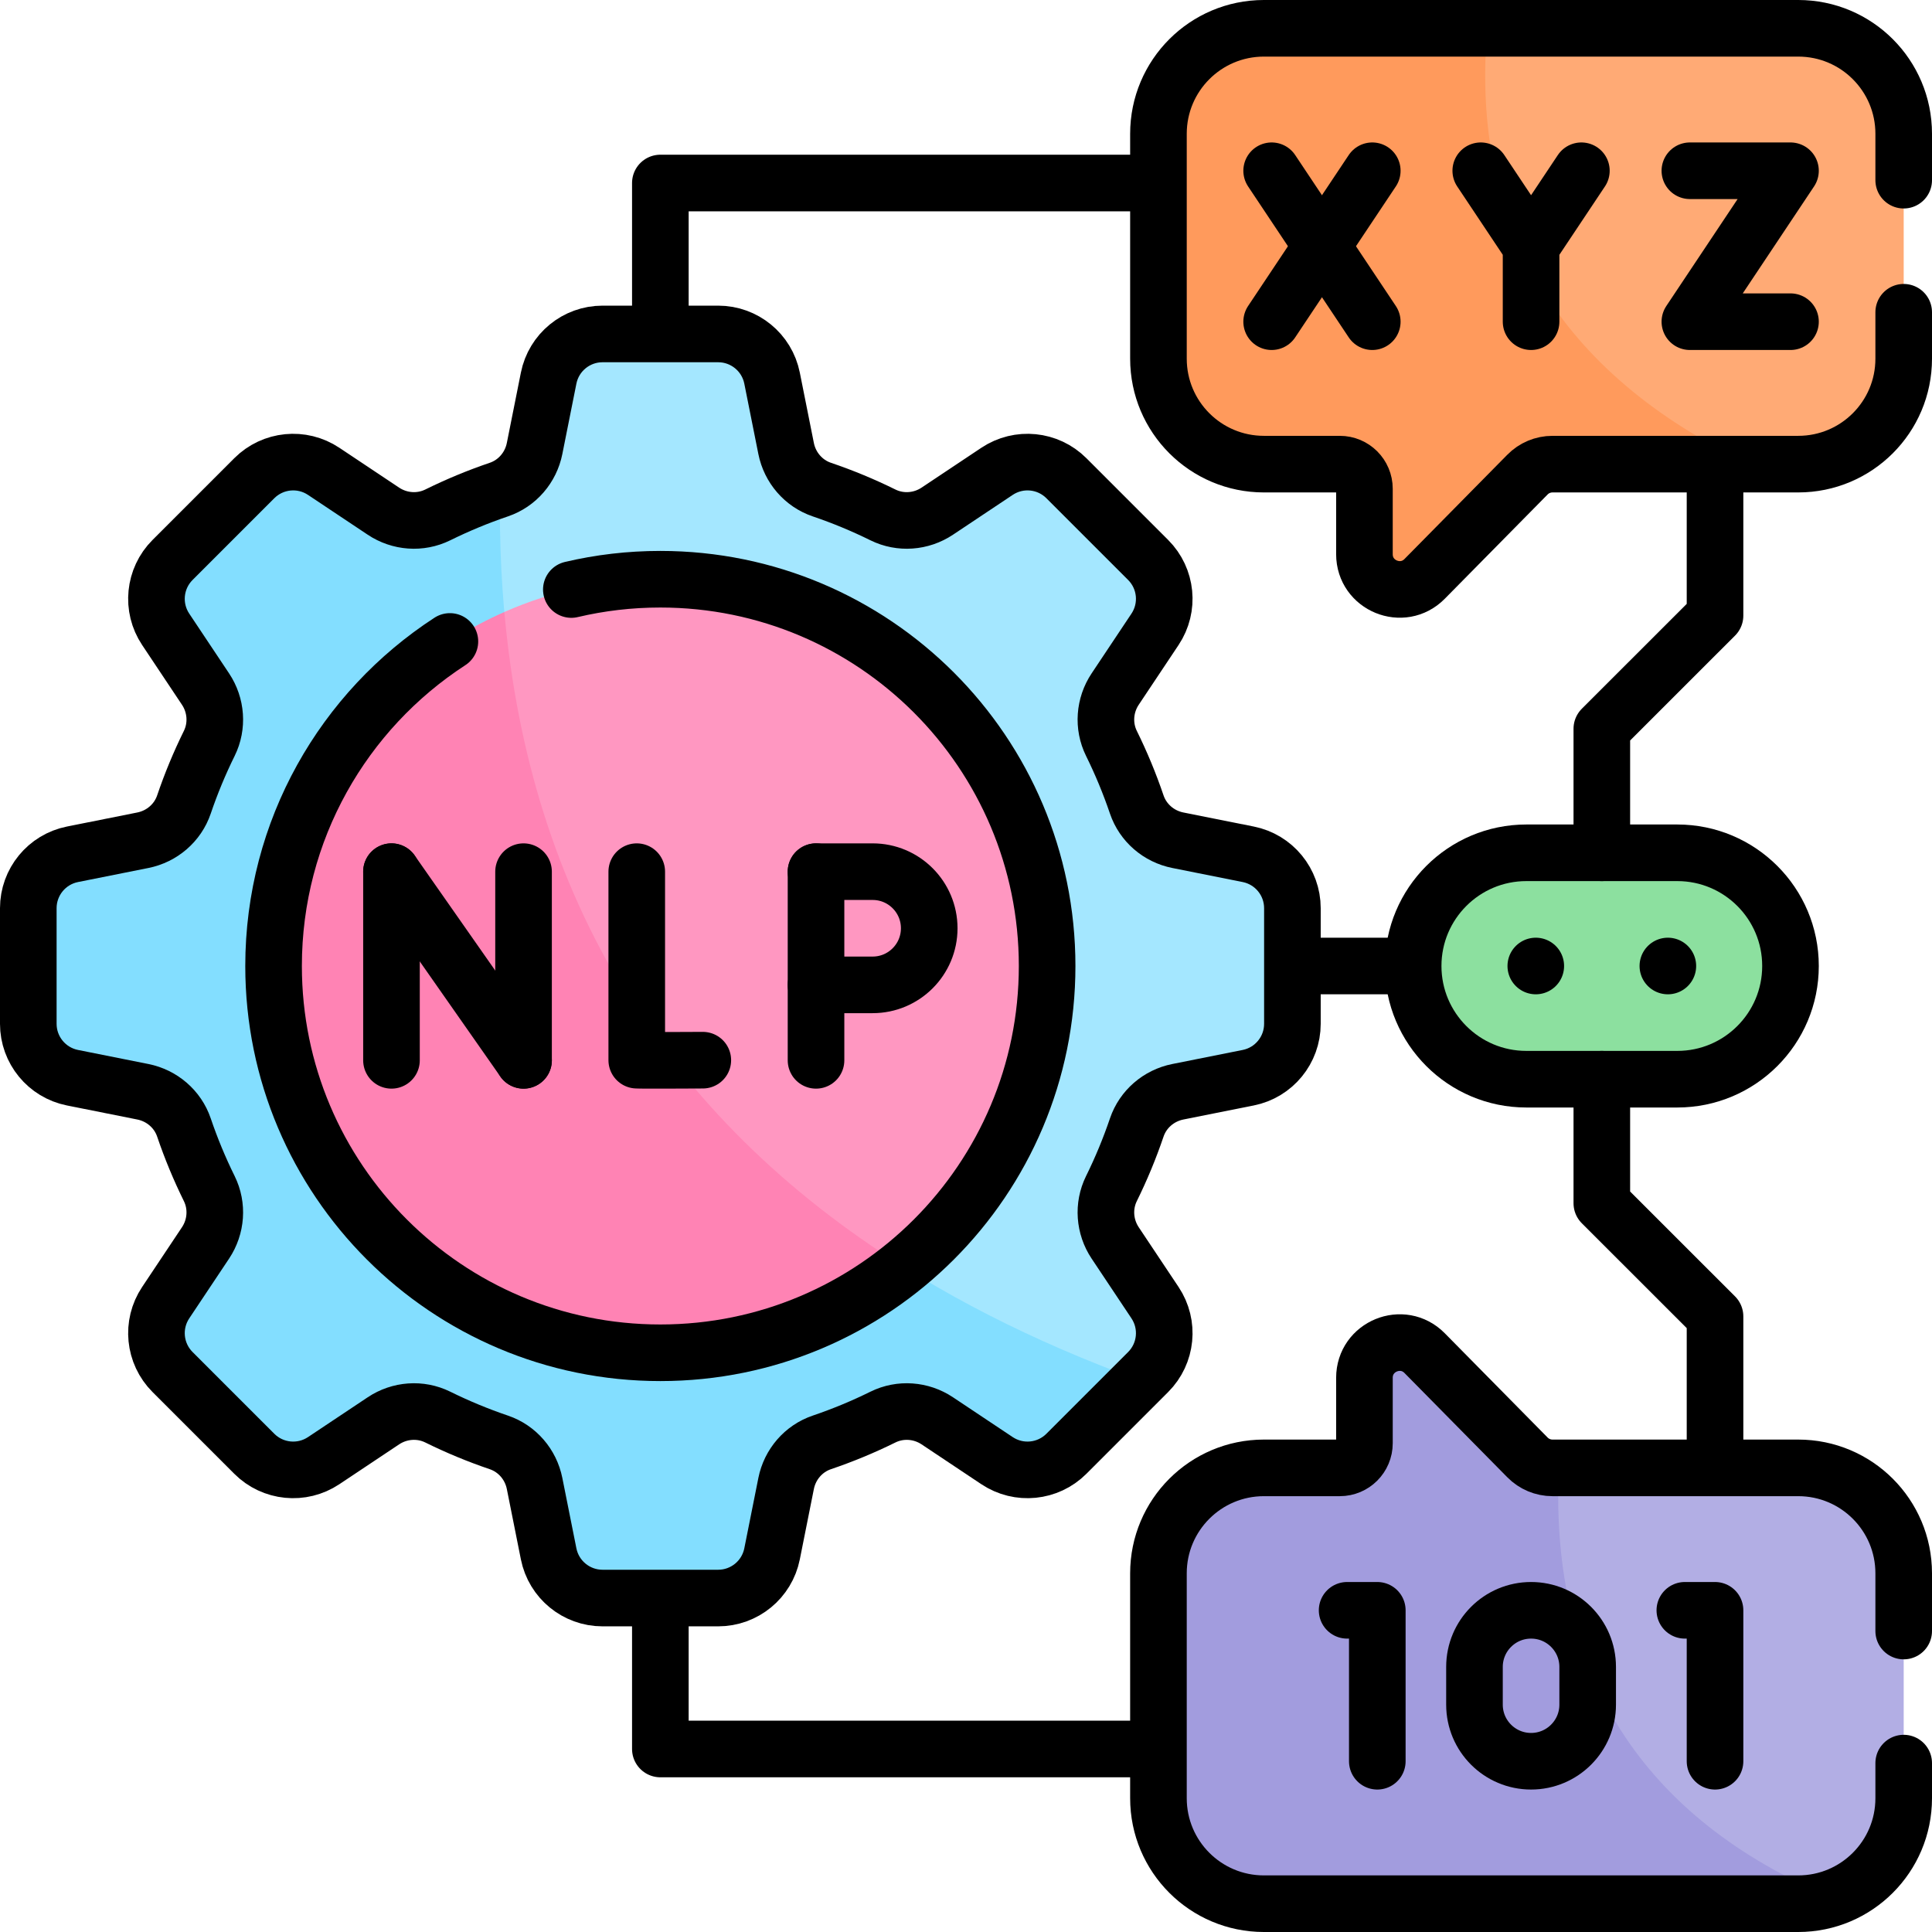
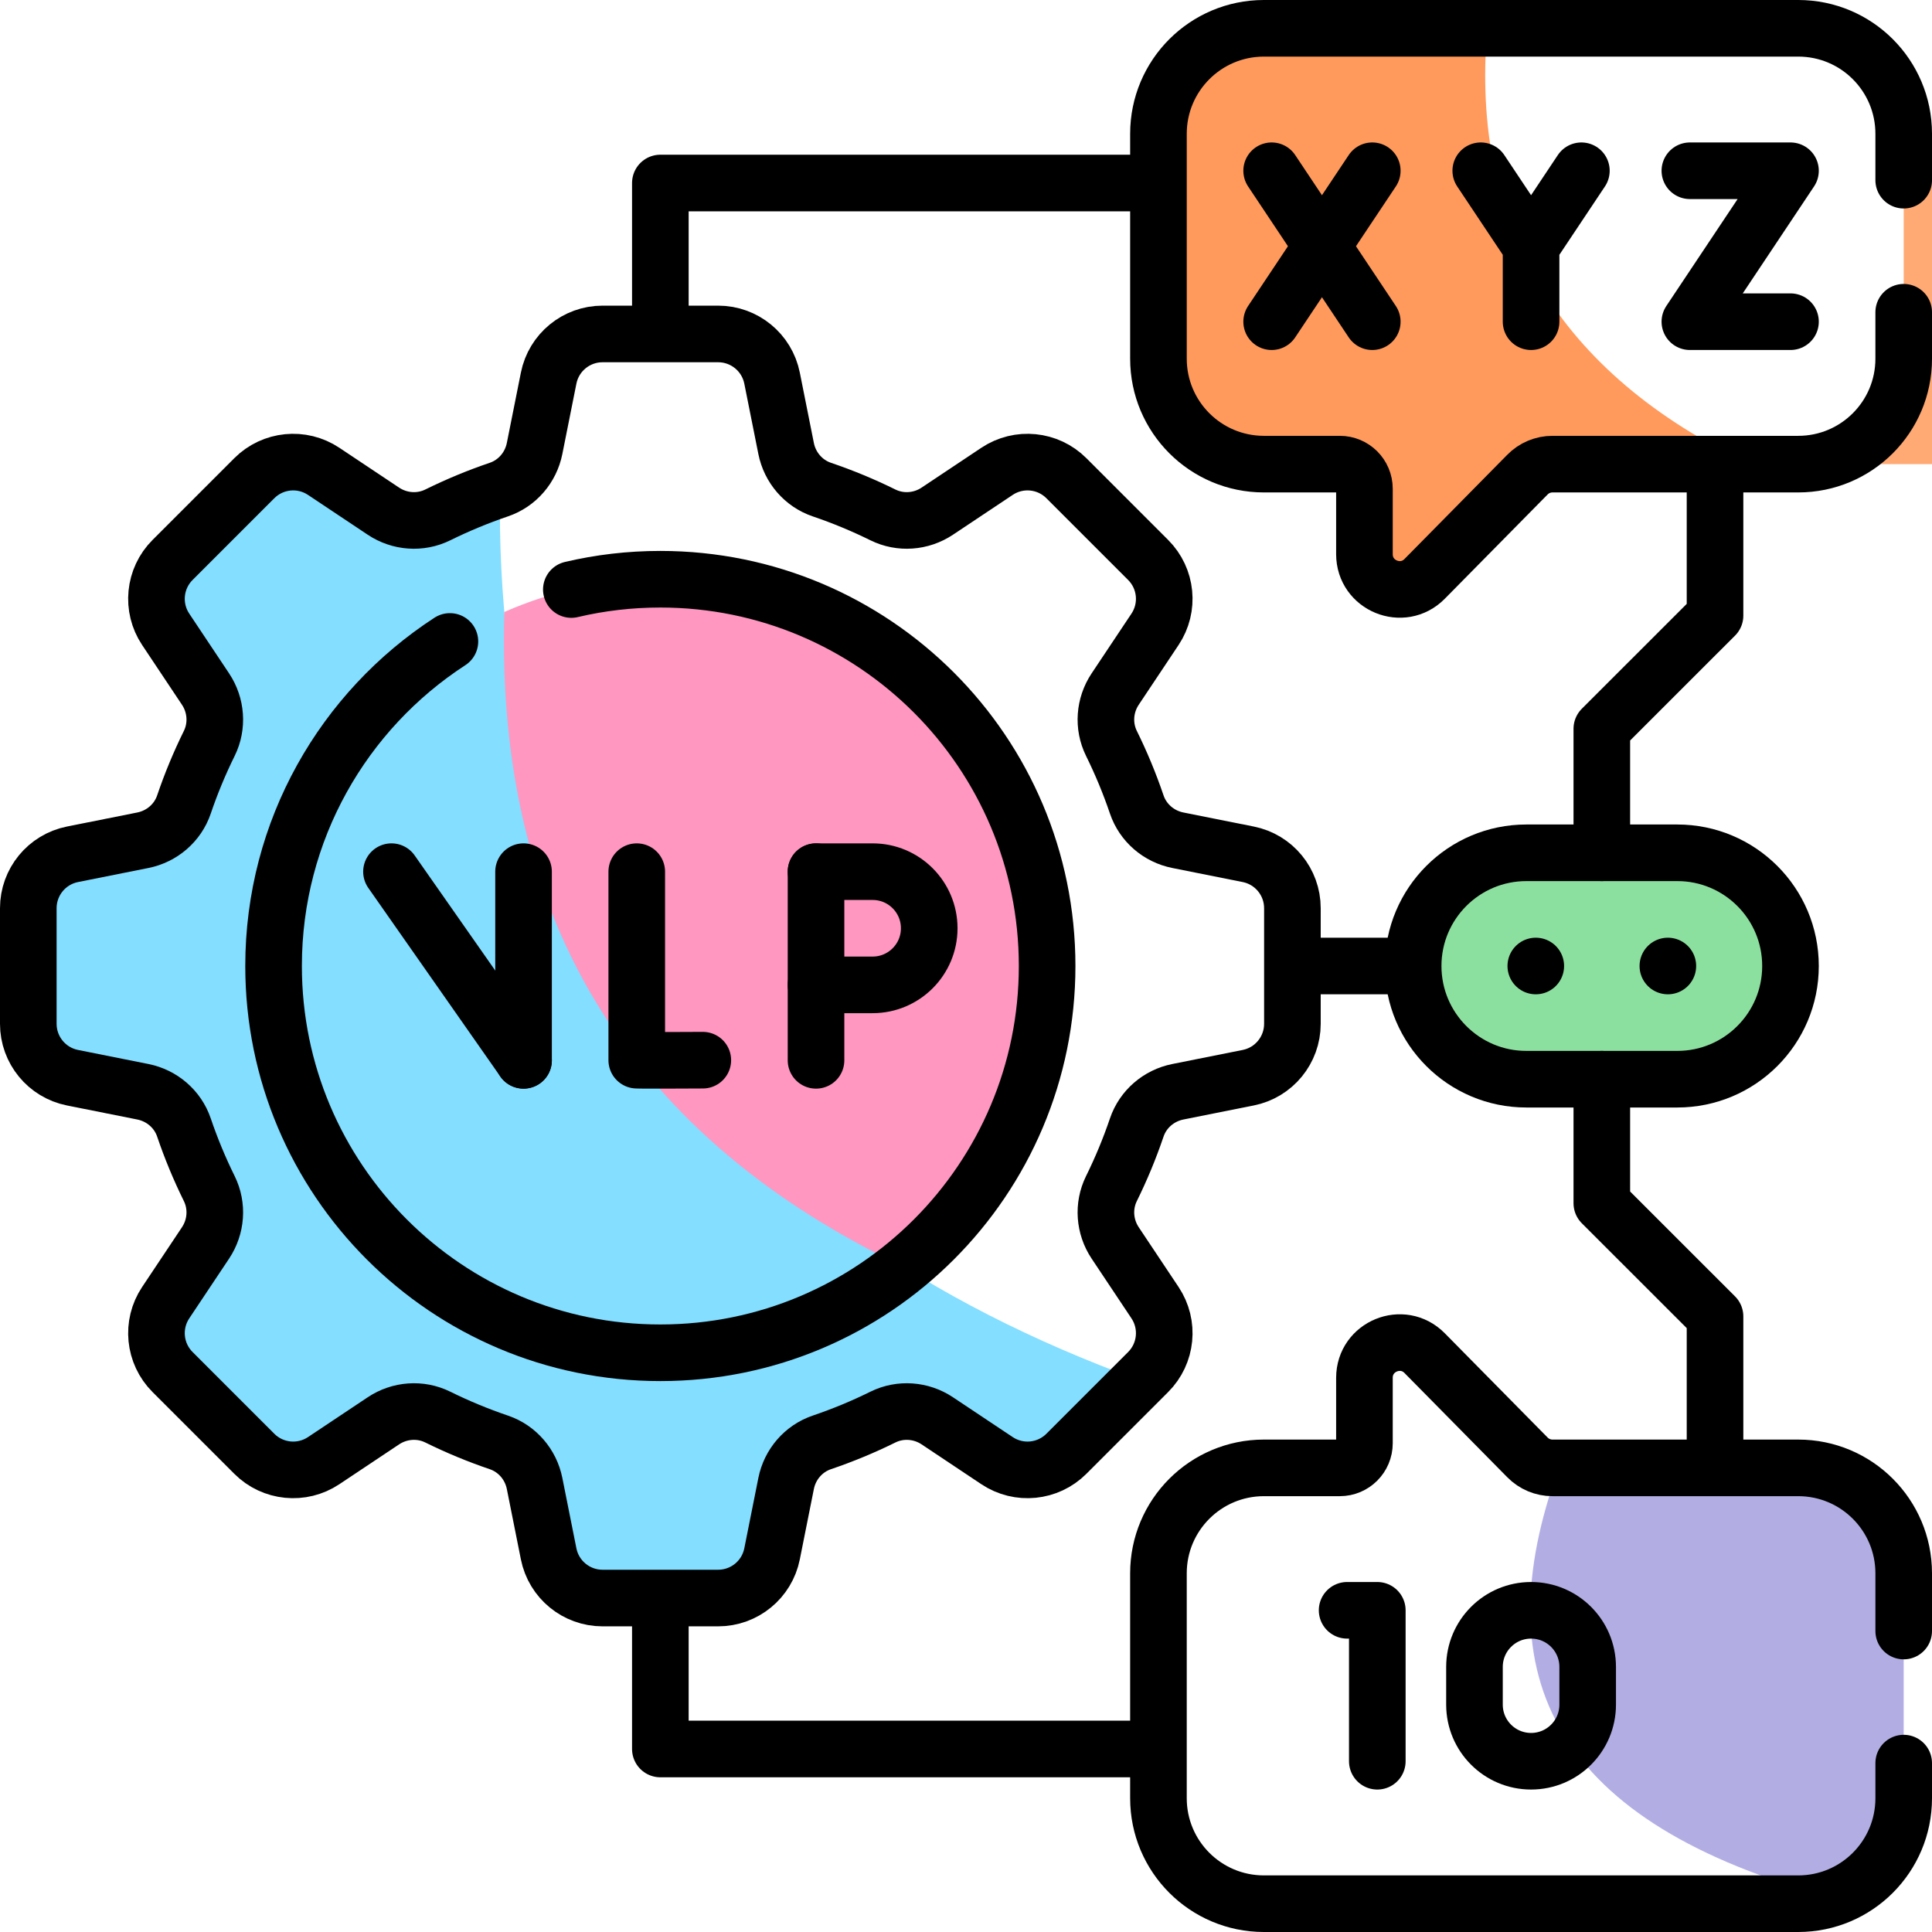
<svg xmlns="http://www.w3.org/2000/svg" version="1.1" id="Capa_1" x="0px" y="0px" viewBox="0 0 512 512" style="enable-background:new 0 0 512 512;" xml:space="preserve">
  <g>
    <g>
      <g>
        <path style="fill:#B2AEE4;" d="M504.5,416.94v59.61c0,12.27-7.89,22.68-18.88,26.43c-73.449-19.737-92.807-58.5-72.51-113.98&#10;&#09;&#09;&#09;&#09;h63.44C491.99,389,504.5,401.51,504.5,416.94z" />
-         <path style="fill:#A29CDE;" d="M485.62,502.98c-2.84,0.99-5.9,1.52-9.07,1.52h-141.6c-15.44,0-27.95-12.51-27.95-27.95v-59.61&#10;&#09;&#09;&#09;&#09;c0-15.43,12.51-27.94,27.95-27.94h20.12c3.6,0,6.52-2.92,6.52-6.53v-17.34c0-8.33,10.1-12.47,15.95-6.54l27.25,27.63&#10;&#09;&#09;&#09;&#09;c1.75,1.78,4.14,2.78,6.63,2.78h1.69C410.61,443.45,435.19,481.91,485.62,502.98z" />
      </g>
      <g>
-         <path style="fill:#A4E7FF;" d="M330.79,226.39l-18.65-3.72c-5.05-1.01-9.23-4.59-10.89-9.47c-1.89-5.57-4.13-10.97-6.71-16.18&#10;&#09;&#09;&#09;&#09;c-2.28-4.63-1.86-10.12,0.99-14.41l10.56-15.83c3.85-5.78,3.09-13.47-1.82-18.38l-21.67-21.67c-4.91-4.91-12.6-5.67-18.38-1.82&#10;&#09;&#09;&#09;&#09;l-15.83,10.56c-4.29,2.85-9.78,3.271-14.41,0.99c-5.21-2.58-10.61-4.82-16.18-6.71c-4.88-1.66-8.46-5.84-9.47-10.89l-3.72-18.65&#10;&#09;&#09;&#09;&#09;c-1.36-6.81-7.34-11.71-14.29-11.71h-30.64c-6.95,0-12.93,4.9-14.29,11.71l-3.72,18.65c-0.99,4.94-4.43,9.04-9.15,10.77&#10;&#09;&#09;&#09;&#09;c-27.876,135.468,35.558,210.493,169.53,236.19h0.01l2.21-2.22c4.91-4.91,5.67-12.6,1.82-18.38l-10.56-15.83&#10;&#09;&#09;&#09;&#09;c-2.85-4.29-3.27-9.78-0.99-14.41c2.58-5.21,4.82-10.61,6.71-16.18c1.66-4.88,5.84-8.46,10.89-9.47l18.65-3.72&#10;&#09;&#09;&#09;&#09;c6.81-1.36,11.71-7.34,11.71-14.29v-30.64C342.5,233.73,337.6,227.75,330.79,226.39z" />
        <path style="fill:#83DEFF;" d="M132.516,129.624c-0.102,0.051-0.213,0.081-0.315,0.122c-5.563,1.889-10.974,4.142-16.182,6.711&#10;&#09;&#09;&#09;&#09;c-4.629,2.284-10.121,1.868-14.415-0.995l-15.826-10.547c-5.776-3.858-13.471-3.097-18.384,1.817l-21.663,21.663&#10;&#09;&#09;&#09;&#09;c-4.913,4.913-5.675,12.608-1.817,18.384l10.547,15.836c2.863,4.284,3.279,9.776,0.995,14.405&#10;&#09;&#09;&#09;&#09;c-2.568,5.208-4.822,10.618-6.71,16.181c-1.655,4.873-5.837,8.467-10.882,9.471l-18.648,3.726&#10;&#09;&#09;&#09;&#09;c-6.812,1.361-11.715,7.34-11.715,14.283v30.637c0,6.944,4.903,12.923,11.715,14.284l18.648,3.726&#10;&#09;&#09;&#09;&#09;c5.045,1.005,9.228,4.598,10.882,9.471c1.888,5.563,4.142,10.973,6.71,16.181c2.284,4.629,1.868,10.121-0.995,14.405&#10;&#09;&#09;&#09;&#09;l-10.547,15.836c-3.858,5.776-3.096,13.471,1.817,18.384l21.663,21.663c4.913,4.914,12.608,5.675,18.384,1.817l15.826-10.547&#10;&#09;&#09;&#09;&#09;c4.294-2.863,9.786-3.279,14.415-0.995c5.208,2.569,10.618,4.822,16.182,6.711c4.873,1.655,8.466,5.837,9.471,10.882&#10;&#09;&#09;&#09;&#09;l3.726,18.648c1.36,6.812,7.34,11.715,14.283,11.715h30.637c6.944,0,12.923-4.903,14.283-11.715l3.726-18.648&#10;&#09;&#09;&#09;&#09;c1.005-5.045,4.599-9.228,9.471-10.882c5.563-1.889,10.974-4.142,16.182-6.711c4.629-2.284,10.121-1.868,14.415,0.995&#10;&#09;&#09;&#09;&#09;l15.826,10.547c5.776,3.858,13.471,3.096,18.384-1.817l19.45-19.45C188.075,324.319,130.638,244.559,132.516,129.624z" />
        <g>
          <path style="fill:#FF97C1;" d="M277.5,256c0,32.2-14.84,60.92-38.06,79.71c-70.535-33.709-108.243-90.058-105.78-173.53&#10;&#09;&#09;&#09;&#09;&#09;c12.64-5.58,26.63-8.68,41.34-8.68C231.61,153.5,277.5,199.39,277.5,256z" />
-           <path style="fill:#FF83B4;" d="M239.44,335.71c-17.61,14.26-40.03,22.79-64.44,22.79c-56.61,0-102.5-45.89-102.5-102.5&#10;&#09;&#09;&#09;&#09;&#09;c0-41.9,25.14-77.93,61.16-93.82C140.39,237.7,175.97,295.89,239.44,335.71z" />
        </g>
      </g>
      <g>
        <path style="fill:#8CE09F;" d="M444.5,286h-40c-16.569,0-30-13.431-30-30v0c0-16.569,13.431-30,30-30h40&#10;&#09;&#09;&#09;&#09;c16.569,0,30,13.431,30,30v0C474.5,272.569,461.069,286,444.5,286z" />
      </g>
      <g>
-         <path style="fill:#FFAA75;" d="M504.5,35.45v59.61c0,15.43-12.51,27.94-27.95,27.94h-12.86&#10;&#09;&#09;&#09;&#09;c-70.449-17.491-96.302-55.729-69.55-115.5h82.41C491.99,7.5,504.5,20.01,504.5,35.45z" />
+         <path style="fill:#FFAA75;" d="M504.5,35.45v59.61c0,15.43-12.51,27.94-27.95,27.94h-12.86&#10;&#09;&#09;&#09;&#09;h82.41C491.99,7.5,504.5,20.01,504.5,35.45z" />
        <path style="fill:#FF9A5C;" d="M463.69,123h-52.27c-2.49,0-4.88,1-6.63,2.78l-27.25,27.63c-5.85,5.93-15.95,1.79-15.95-6.54&#10;&#09;&#09;&#09;&#09;v-17.34c0-3.61-2.92-6.53-6.52-6.53h-20.12C319.51,123,307,110.49,307,95.06V35.45c0-15.44,12.51-27.95,27.95-27.95h59.19&#10;&#09;&#09;&#09;&#09;C389.6,60.02,413.15,99.01,463.69,123z" />
      </g>
    </g>
    <g>
      <polyline style="fill:none;stroke:#000000;stroke-width:15;stroke-linecap:round;stroke-linejoin:round;stroke-miterlimit:10;" points="&#10;&#09;&#09;&#09;306,463.5 175,463.5 175,424.5 &#09;&#09;" />
      <polyline style="fill:none;stroke:#000000;stroke-width:15;stroke-linecap:round;stroke-linejoin:round;stroke-miterlimit:10;" points="&#10;&#09;&#09;&#09;305,48.5 175,48.5 175,87.5 &#09;&#09;" />
      <g>
        <g>
          <polyline style="fill:none;stroke:#000000;stroke-width:15;stroke-linecap:round;stroke-linejoin:round;stroke-miterlimit:10;" points="&#10;&#09;&#09;&#09;&#09;&#09;424.5,286 424.5,318.87 454.5,348.86 454.5,387.35 &#09;&#09;&#09;&#09;" />
        </g>
      </g>
      <g>
        <g>
          <polyline style="fill:none;stroke:#000000;stroke-width:15;stroke-linecap:round;stroke-linejoin:round;stroke-miterlimit:10;" points="&#10;&#09;&#09;&#09;&#09;&#09;454.5,124.65 454.5,163.14 424.5,193.13 424.5,226 &#09;&#09;&#09;&#09;" />
        </g>
      </g>
      <line style="fill:none;stroke:#000000;stroke-width:15;stroke-linecap:round;stroke-linejoin:round;stroke-miterlimit:10;" x1="373.5" y1="256" x2="343.94" y2="256" />
      <path style="fill:none;stroke:#000000;stroke-width:15;stroke-linecap:round;stroke-linejoin:round;stroke-miterlimit:10;" d="&#10;&#09;&#09;&#09;M504.5,467.24v9.31c0,15.44-12.51,27.95-27.95,27.95h-141.6c-15.44,0-27.95-12.51-27.95-27.95v-59.61&#10;&#09;&#09;&#09;c0-15.43,12.51-27.94,27.95-27.94h20.12c3.6,0,6.52-2.92,6.52-6.53v-17.34c0-8.33,10.1-12.47,15.95-6.54l27.25,27.63&#10;&#09;&#09;&#09;c1.75,1.78,4.14,2.78,6.63,2.78h65.13c15.44,0,27.95,12.51,27.95,27.94v15.3" />
      <g>
        <g>
          <path style="fill:none;stroke:#000000;stroke-width:15;stroke-linecap:round;stroke-linejoin:round;stroke-miterlimit:10;" d="&#10;&#09;&#09;&#09;&#09;&#09;M420.75,451.748v-10c0-8.284-6.716-15-15-15l0,0c-8.284,0-15,6.716-15,15v10c0,8.284,6.716,15,15,15l0,0&#10;&#09;&#09;&#09;&#09;&#09;C414.034,466.748,420.75,460.032,420.75,451.748z" />
        </g>
        <polyline style="fill:none;stroke:#000000;stroke-width:15;stroke-linecap:round;stroke-linejoin:round;stroke-miterlimit:10;" points="&#10;&#09;&#09;&#09;&#09;357,426.748 365,426.748 365,466.748 &#09;&#09;&#09;" />
-         <polyline style="fill:none;stroke:#000000;stroke-width:15;stroke-linecap:round;stroke-linejoin:round;stroke-miterlimit:10;" points="&#10;&#09;&#09;&#09;&#09;446.5,426.748 454.5,426.748 454.5,466.748 &#09;&#09;&#09;" />
      </g>
      <path style="fill:none;stroke:#000000;stroke-width:15;stroke-linecap:round;stroke-linejoin:round;stroke-miterlimit:10;" d="&#10;&#09;&#09;&#09;M504.5,82.75v12.31c0,15.43-12.51,27.94-27.95,27.94h-65.13c-2.49,0-4.88,1-6.63,2.78l-27.25,27.63&#10;&#09;&#09;&#09;c-5.85,5.93-15.95,1.79-15.95-6.54v-17.34c0-3.61-2.92-6.53-6.52-6.53h-20.12C319.51,123,307,110.49,307,95.06V35.45&#10;&#09;&#09;&#09;c0-15.44,12.51-27.95,27.95-27.95h141.6c15.44,0,27.95,12.51,27.95,27.95v12.3" />
      <path style="fill:none;stroke:#000000;stroke-width:15;stroke-linecap:round;stroke-linejoin:round;stroke-miterlimit:10;" d="&#10;&#09;&#09;&#09;M342.5,271.322v-30.644c0-6.945-4.903-12.923-11.713-14.283l-18.649-3.724c-5.048-1.008-9.232-4.592-10.886-9.467&#10;&#09;&#09;&#09;c-1.89-5.57-4.136-10.974-6.709-16.187c-2.281-4.622-1.868-10.118,0.991-14.407l10.556-15.835&#10;&#09;&#09;&#09;c3.851-5.777,3.09-13.469-1.82-18.378l-21.668-21.668c-4.909-4.909-12.602-5.671-18.379-1.82l-15.834,10.556&#10;&#09;&#09;&#09;c-4.289,2.859-9.785,3.273-14.407,0.991c-5.213-2.573-10.618-4.819-16.187-6.709c-4.875-1.654-8.458-5.838-9.467-10.886&#10;&#09;&#09;&#09;l-3.724-18.649c-1.36-6.81-7.339-11.713-14.283-11.713h-30.644c-6.945,0-12.923,4.903-14.283,11.713l-3.724,18.649&#10;&#09;&#09;&#09;c-1.008,5.048-4.592,9.232-9.467,10.886c-5.57,1.89-10.974,4.136-16.187,6.709c-4.622,2.281-10.118,1.868-14.407-0.991&#10;&#09;&#09;&#09;l-15.834-10.556c-5.777-3.851-13.469-3.09-18.379,1.82l-21.668,21.668c-4.909,4.909-5.671,12.602-1.82,18.378l10.556,15.835&#10;&#09;&#09;&#09;c2.859,4.289,3.273,9.785,0.991,14.407c-2.573,5.213-4.819,10.617-6.709,16.187c-1.654,4.875-5.838,8.458-10.886,9.467&#10;&#09;&#09;&#09;l-18.649,3.724c-6.81,1.36-11.713,7.339-11.713,14.283v30.644c0,6.945,4.903,12.923,11.713,14.283l18.649,3.724&#10;&#09;&#09;&#09;c5.048,1.008,9.232,4.592,10.886,9.467c1.89,5.57,4.136,10.974,6.709,16.187c2.281,4.622,1.868,10.118-0.991,14.407&#10;&#09;&#09;&#09;l-10.556,15.834c-3.851,5.777-3.09,13.469,1.82,18.378l21.668,21.668c4.909,4.909,12.602,5.671,18.379,1.82l15.834-10.556&#10;&#09;&#09;&#09;c4.289-2.859,9.785-3.273,14.407-0.991c5.213,2.573,10.618,4.819,16.187,6.709c4.875,1.654,8.458,5.838,9.467,10.886l3.724,18.649&#10;&#09;&#09;&#09;c1.36,6.81,7.339,11.713,14.283,11.713h30.644c6.945,0,12.923-4.903,14.283-11.713l3.724-18.649&#10;&#09;&#09;&#09;c1.008-5.048,4.592-9.232,9.467-10.886c5.57-1.89,10.974-4.136,16.187-6.709c4.622-2.281,10.118-1.868,14.407,0.991l15.834,10.556&#10;&#09;&#09;&#09;c5.777,3.851,13.469,3.09,18.379-1.82l21.668-21.668c4.909-4.909,5.671-12.602,1.82-18.378l-10.556-15.834&#10;&#09;&#09;&#09;c-2.859-4.289-3.273-9.785-0.991-14.407c2.573-5.213,4.819-10.617,6.709-16.187c1.654-4.875,5.838-8.458,10.886-9.467&#10;&#09;&#09;&#09;l18.649-3.724C337.597,284.245,342.5,278.266,342.5,271.322z" />
      <path style="fill:none;stroke:#000000;stroke-width:15;stroke-linecap:round;stroke-linejoin:round;stroke-miterlimit:10;" d="&#10;&#09;&#09;&#09;M151.41,156.23c7.57-1.79,15.47-2.73,23.59-2.73c56.61,0,102.5,45.89,102.5,102.5S231.61,358.5,175,358.5S72.5,312.61,72.5,256&#10;&#09;&#09;&#09;c0-36.04,18.6-67.74,46.73-86.01" />
      <g>
        <g>
-           <line style="fill:none;stroke:#000000;stroke-width:15;stroke-linecap:round;stroke-linejoin:round;stroke-miterlimit:10;" x1="103.746" y1="231" x2="103.746" y2="281" />
          <line style="fill:none;stroke:#000000;stroke-width:15;stroke-linecap:round;stroke-linejoin:round;stroke-miterlimit:10;" x1="138.746" y1="231" x2="138.746" y2="281" />
          <line style="fill:none;stroke:#000000;stroke-width:15;stroke-linecap:round;stroke-linejoin:round;stroke-miterlimit:10;" x1="103.746" y1="231" x2="138.746" y2="281" />
        </g>
        <g>
          <line style="fill:none;stroke:#000000;stroke-width:15;stroke-linecap:round;stroke-linejoin:round;stroke-miterlimit:10;" x1="216.254" y1="231" x2="216.254" y2="281" />
          <path style="fill:none;stroke:#000000;stroke-width:15;stroke-linecap:round;stroke-linejoin:round;stroke-miterlimit:10;" d="&#10;&#09;&#09;&#09;&#09;&#09;M216.254,261h15c8.284,0,15-6.716,15-15v0c0-8.284-6.716-15-15-15h-15" />
        </g>
        <g>
          <path style="fill:none;stroke:#000000;stroke-width:15;stroke-linecap:round;stroke-linejoin:round;stroke-miterlimit:10;" d="&#10;&#09;&#09;&#09;&#09;&#09;M168.746,231v49.958c0.553,0.095,17.508,0,17.508,0" />
        </g>
      </g>
      <g>
        <path style="fill:none;stroke:#000000;stroke-width:15;stroke-linecap:round;stroke-linejoin:round;stroke-miterlimit:10;" d="&#10;&#09;&#09;&#09;&#09;M444.5,286h-40c-16.569,0-30-13.431-30-30v0c0-16.569,13.431-30,30-30h40c16.569,0,30,13.431,30,30v0&#10;&#09;&#09;&#09;&#09;C474.5,272.569,461.069,286,444.5,286z" />
        <line style="fill:none;stroke:#000000;stroke-width:15;stroke-linecap:round;stroke-linejoin:round;stroke-miterlimit:10;" x1="442" y1="256" x2="442" y2="256" />
        <line style="fill:none;stroke:#000000;stroke-width:15;stroke-linecap:round;stroke-linejoin:round;stroke-miterlimit:10;" x1="407" y1="256" x2="407" y2="256" />
      </g>
      <g>
        <g>
          <line style="fill:none;stroke:#000000;stroke-width:15;stroke-linecap:round;stroke-linejoin:round;stroke-miterlimit:10;" x1="363.667" y1="45.252" x2="337" y2="85.252" />
          <line style="fill:none;stroke:#000000;stroke-width:15;stroke-linecap:round;stroke-linejoin:round;stroke-miterlimit:10;" x1="337" y1="45.252" x2="363.667" y2="85.252" />
        </g>
        <g>
          <polyline style="fill:none;stroke:#000000;stroke-width:15;stroke-linecap:round;stroke-linejoin:round;stroke-miterlimit:10;" points="&#10;&#09;&#09;&#09;&#09;&#09;447.833,45.252 474.5,45.252 447.833,85.252 474.5,85.252 &#09;&#09;&#09;&#09;" />
        </g>
        <g>
          <polyline style="fill:none;stroke:#000000;stroke-width:15;stroke-linecap:round;stroke-linejoin:round;stroke-miterlimit:10;" points="&#10;&#09;&#09;&#09;&#09;&#09;419.083,45.252 405.75,65.252 405.75,85.252 405.75,65.252 392.417,45.252 &#09;&#09;&#09;&#09;" />
        </g>
      </g>
    </g>
  </g>
  <g>
</g>
  <g>
</g>
  <g>
</g>
  <g>
</g>
  <g>
</g>
  <g>
</g>
  <g>
</g>
  <g>
</g>
  <g>
</g>
  <g>
</g>
  <g>
</g>
  <g>
</g>
  <g>
</g>
  <g>
</g>
  <g>
</g>
</svg>